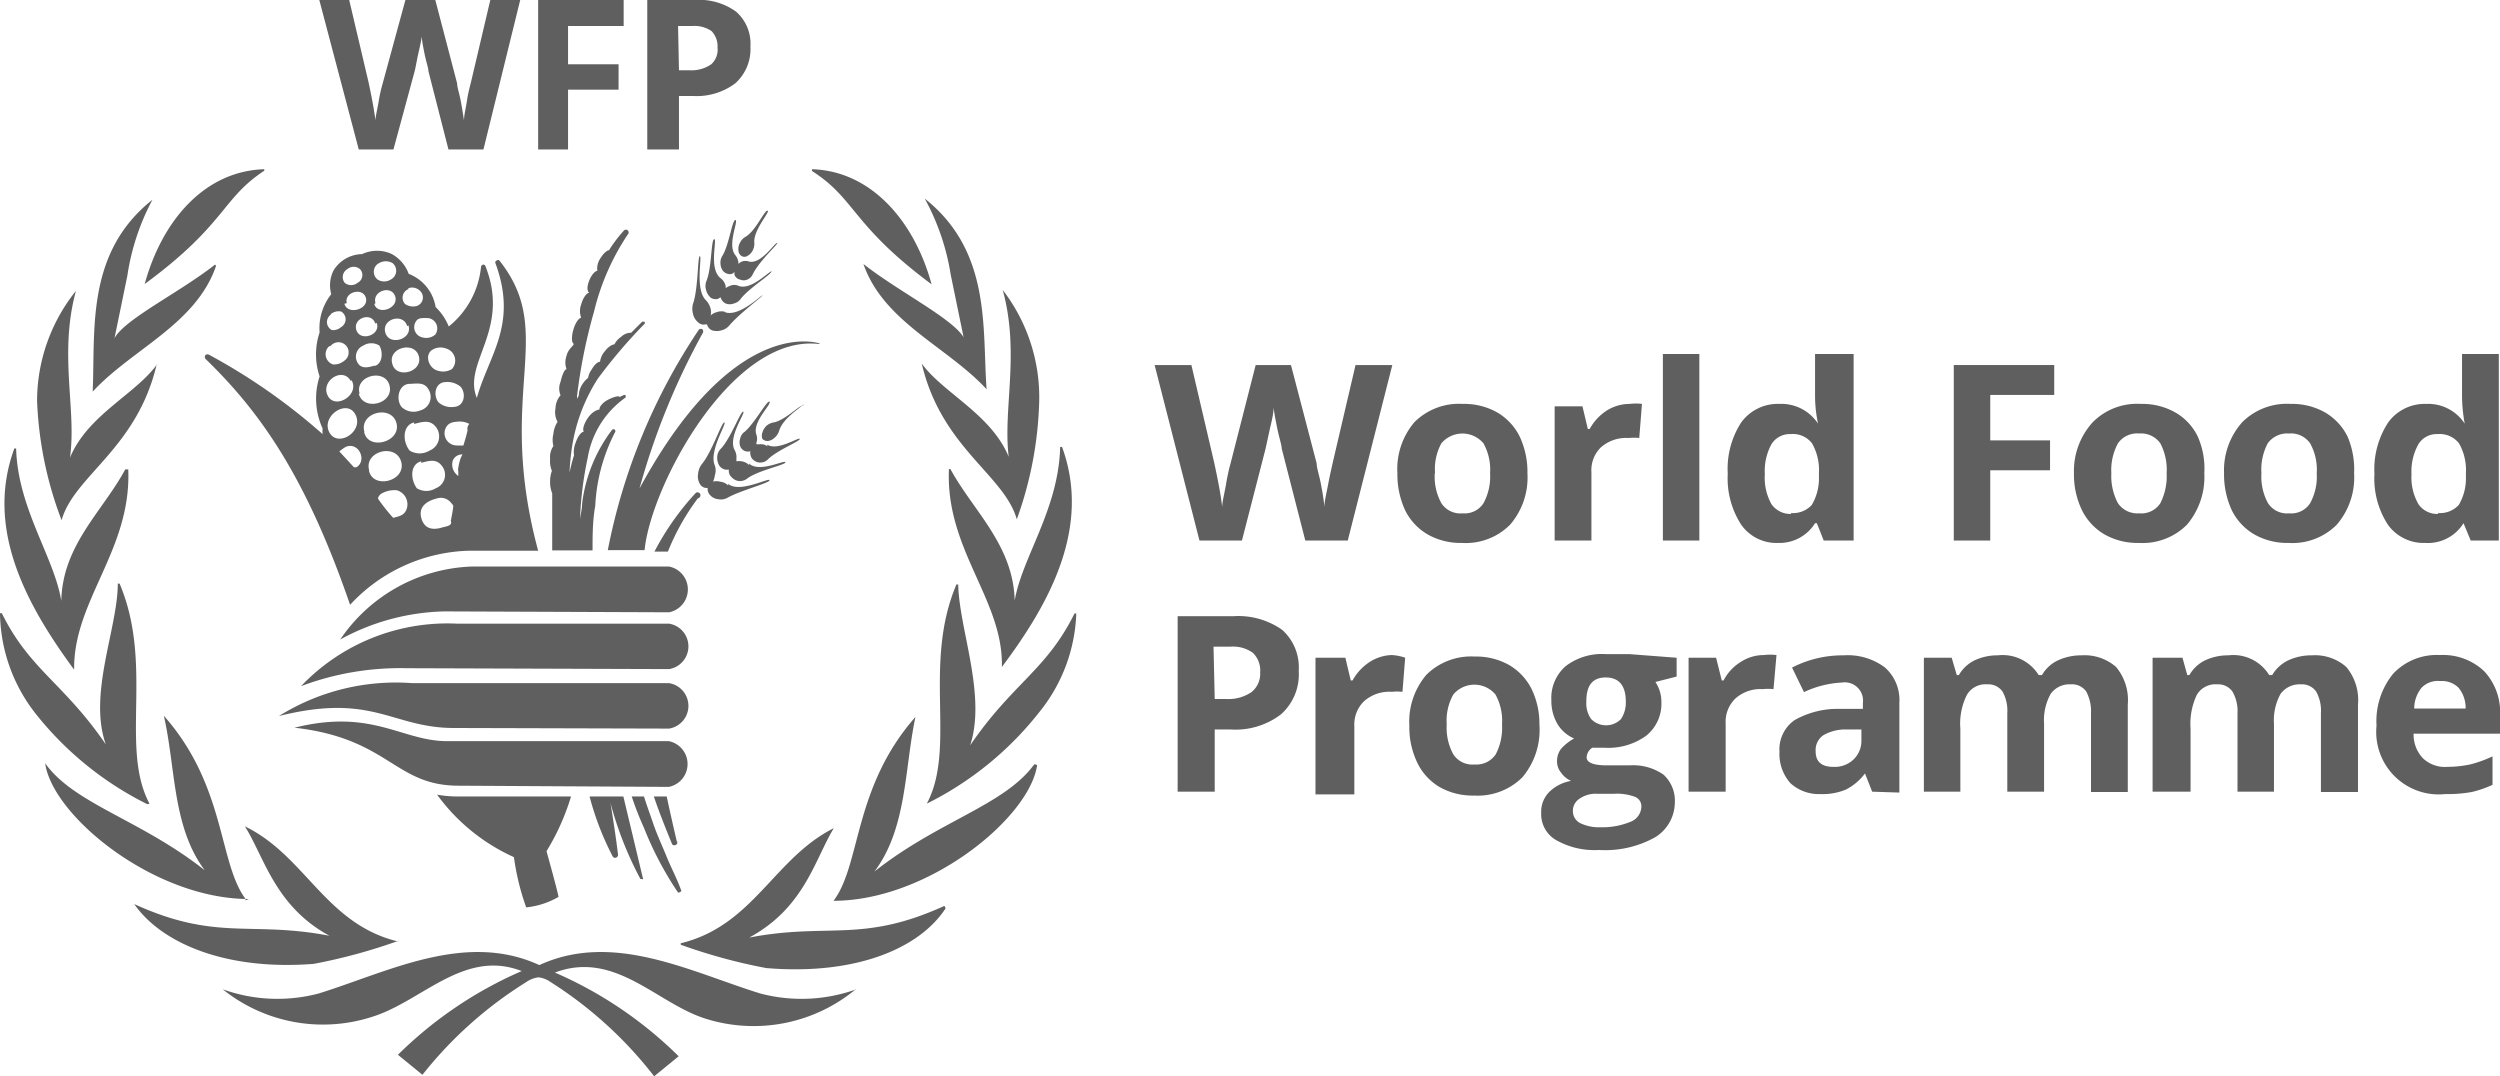
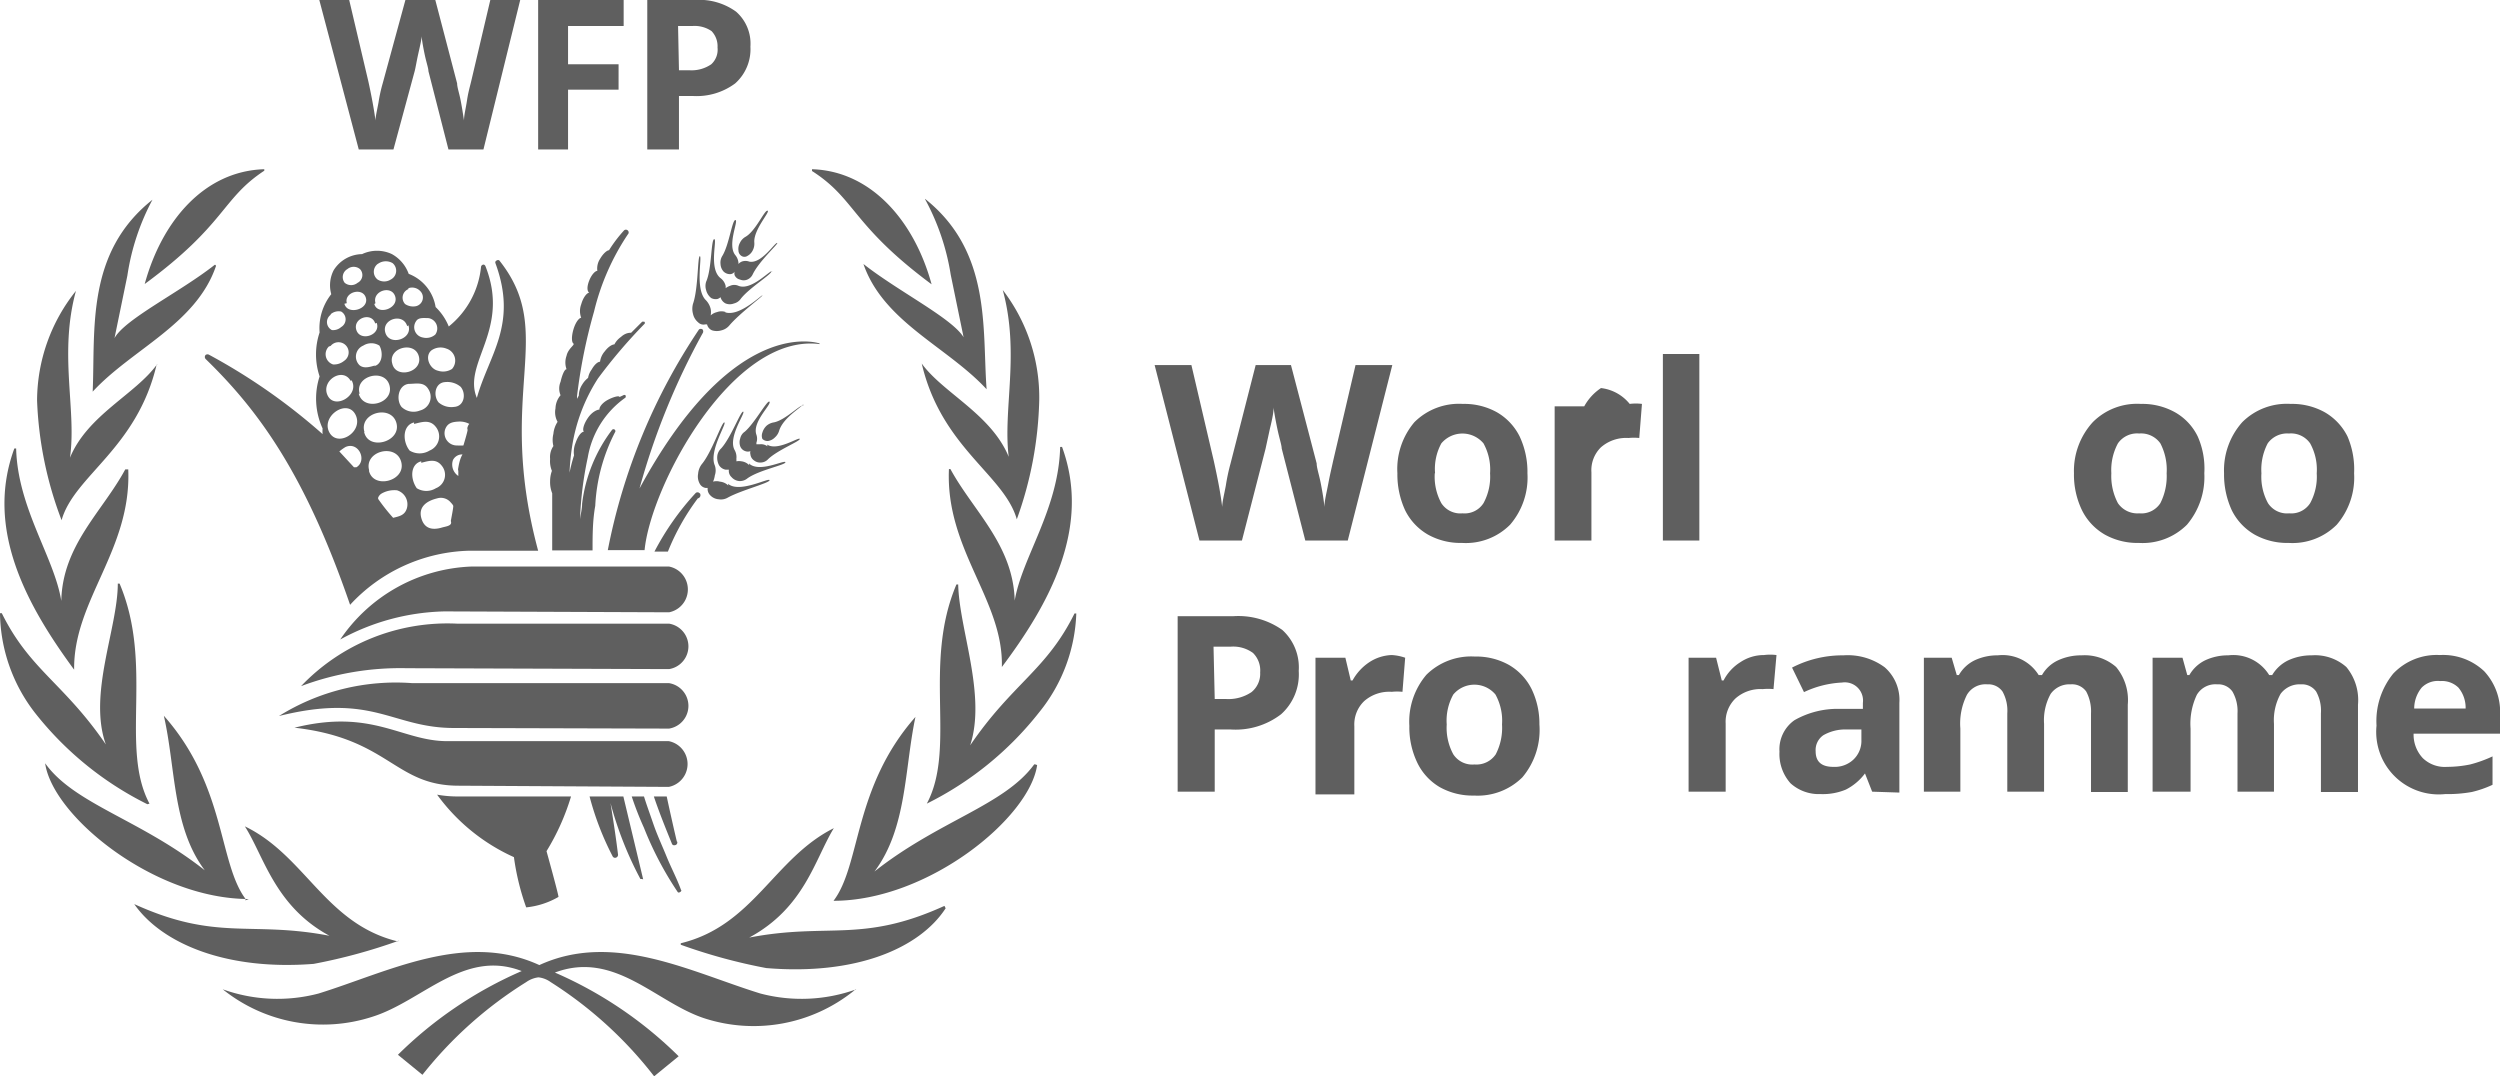
<svg xmlns="http://www.w3.org/2000/svg" viewBox="0 0 83.62 36">
  <defs>
    <style>.cls-1{fill:#5f5f5f;}</style>
  </defs>
  <g id="Livello_2" data-name="Livello 2">
    <g id="Livello_1-2" data-name="Livello 1">
      <path class="cls-1" d="M27.16,5.66a0,0,0,0,0,0,.06c1.47.94,1.32,1.8,4,3.79,0,0,0,0,0,0C30.58,7.38,29.13,5.72,27.16,5.66Zm3.78,1s-.05,0,0,0a7.82,7.82,0,0,1,.86,2.53l.43,2.09s0,0,0,0c-.39-.64-2.18-1.53-3.35-2.45,0,0-.05,0,0,0,.67,1.94,2.81,2.77,4.12,4.19,0,0,.05,0,0,0C32.85,11,33.17,8.42,30.94,6.65Zm3.82,6.75a5.89,5.89,0,0,0-1.22-3.71s0,0,0,0c.58,2.12,0,4,.2,5.58,0,0,0,0,0,0-.59-1.43-2.19-2.13-2.91-3.12,0,0-.05,0,0,0,.66,2.82,2.76,3.72,3.18,5.21,0,0,0,0,0,0A12.51,12.51,0,0,0,34.76,13.4Zm.76,1.54s-.06,0-.06,0c-.05,2.09-1.28,3.7-1.52,5.14,0,0,0,0,0,0-.05-1.87-1.39-3-2.15-4.4a0,0,0,0,0-.05,0c-.12,2.7,1.83,4.38,1.77,6.62,0,0,0,.05,0,0C35.08,20.22,36.52,17.65,35.52,14.94ZM36,20.52s0,0-.06,0c-.94,1.9-2.07,2.33-3.49,4.41,0,0,0,0,0,0,.55-1.68-.37-3.89-.4-5.38a0,0,0,0,0-.06,0C30.85,22.24,32,25,31,26.88a0,0,0,0,0,0,0,11,11,0,0,0,3.77-3.07A5.54,5.54,0,0,0,36,20.52Zm-1.41,5.05c-1,1.37-3.19,1.88-5.34,3.58,0,0,0,0,0,0,1.09-1.45,1-3.43,1.37-5.17,0,0,0,0,0,0-2.08,2.36-1.82,4.94-2.74,6.15,0,0,0,0,0,0,3.16,0,6.56-2.77,6.81-4.54C34.64,25.57,34.61,25.56,34.59,25.57Zm-3,4.73c-2.77,1.26-3.88.55-6.53,1.06a0,0,0,0,1,0,0c1.85-1,2.19-2.61,2.83-3.66a0,0,0,1,0,0,0c-2,1-2.69,3.26-5.12,3.85,0,0,0,0,0,.05a18.58,18.58,0,0,0,2.86.78c3,.25,5.13-.66,6-2A0,0,0,0,0,31.59,30.3ZM8.84,5.66c-2,.06-3.42,1.72-4,3.84,0,0,0,0,0,0,2.72-2,2.57-2.85,4-3.79A0,0,0,0,0,8.84,5.66ZM7.18,8.86c-1.17.92-3,1.81-3.35,2.45,0,0,0,0,0,0l.43-2.09A7.82,7.82,0,0,1,5.1,6.68s0,0,0,0c-2.23,1.77-1.91,4.32-2,6.42,0,0,0,0,0,0,1.31-1.42,3.45-2.25,4.12-4.19C7.23,8.87,7.2,8.85,7.18,8.86ZM5.25,12.19c-.72,1-2.32,1.69-2.91,3.12,0,0,0,0,0,0,.23-1.6-.38-3.46.2-5.58,0,0,0-.06,0,0A5.89,5.89,0,0,0,1.24,13.4a12.51,12.51,0,0,0,.82,4s0,0,0,0c.42-1.49,2.52-2.39,3.18-5.21C5.3,12.19,5.26,12.17,5.25,12.19Zm-1,3.51s0,0-.06,0c-.76,1.41-2.1,2.53-2.14,4.4,0,0,0,0,0,0C1.82,18.65.59,17,.54,15c0,0,0,0-.06,0-1,2.71.44,5.28,2,7.4,0,0,0,0,0,0C2.45,20.08,4.4,18.4,4.29,15.7ZM5,26.88C4,25,5.15,22.24,4,19.52a0,0,0,0,0-.06,0c0,1.49-1,3.7-.4,5.38,0,0,0,0,0,0C2.13,22.84,1,22.41.06,20.51c0,0,0,0-.06,0a5.54,5.54,0,0,0,1.16,3.32,11,11,0,0,0,3.77,3.07A0,0,0,0,0,5,26.88Zm3.23,3.21c-.93-1.21-.66-3.79-2.75-6.15,0,0-.05,0,0,0,.4,1.74.28,3.72,1.37,5.17,0,0,0,0,0,0-2.15-1.7-4.36-2.21-5.34-3.58,0,0,0,0,0,0,.25,1.77,3.65,4.54,6.81,4.54C8.19,30.13,8.2,30.11,8.19,30.09Zm5.08,1.4c-2.43-.59-3.09-2.87-5.12-3.85a0,0,0,0,0,0,0c.64,1,1,2.67,2.83,3.66a0,0,0,0,1,0,0c-2.65-.51-3.76.2-6.53-1.06a0,0,0,0,0,0,0c.92,1.32,3.08,2.23,6,2a18.58,18.58,0,0,0,2.86-.78S13.3,31.5,13.27,31.49Zm15.33,1.6a5.4,5.4,0,0,1-3.21.14c-2.33-.72-4.91-2.09-7.39-.95-2.48-1.14-5.06.23-7.38.95a5.4,5.4,0,0,1-3.21-.14,0,0,0,0,0,0,0,5.35,5.35,0,0,0,5,.92c1.67-.52,3.07-2.28,5-1.53a13.56,13.56,0,0,0-4.14,2.8l.82.67a13.54,13.54,0,0,1,3.47-3.1.9.9,0,0,1,.41-.16.86.86,0,0,1,.41.16A13.54,13.54,0,0,1,21.88,36l.82-.67a13.56,13.56,0,0,0-4.14-2.8c2-.75,3.38,1,5,1.53a5.35,5.35,0,0,0,5-.92S28.62,33.08,28.6,33.09Zm-9.5-6.45H15.33a3.92,3.92,0,0,1-.71-.06h0a6.46,6.46,0,0,0,2.57,2.09,8.27,8.27,0,0,0,.41,1.68A2.69,2.69,0,0,0,18.68,30c0-.09-.4-1.53-.4-1.53A7.79,7.79,0,0,0,19.1,26.64ZM25.68,7.05c-.1-.06-.4.69-.76.88a.46.46,0,0,0-.17.19.42.42,0,0,0-.05.26.22.22,0,0,0,.1.18.18.18,0,0,0,.2,0,.42.42,0,0,0,.18-.19.48.48,0,0,0,.05-.26C25.2,7.69,25.75,7.1,25.68,7.05ZM26,8.13c-.06-.06-.52.71-.94.62a.36.36,0,0,0-.25,0,.31.31,0,0,0-.11.08V8.79a.47.47,0,0,0-.1-.25c-.29-.34.11-1.16,0-1.18s-.21.83-.44,1.2a.42.42,0,0,0-.06.27.4.4,0,0,0,.1.25.31.31,0,0,0,.22.09.19.19,0,0,0,.15-.08.23.23,0,0,0,0,.11.25.25,0,0,0,.18.15.31.31,0,0,0,.25,0,.35.35,0,0,0,.18-.18C25.39,8.74,26,8.19,26,8.13Zm-.16.94c-.05-.08-.7.67-1.14.49a.34.34,0,0,0-.28,0,.53.53,0,0,0-.15.08.22.22,0,0,0,0-.08.45.45,0,0,0-.16-.25C23.69,9,24,8,23.89,8s-.08,1-.27,1.42a.47.47,0,0,0,0,.29.48.48,0,0,0,.17.26A.32.32,0,0,0,24,10a.27.27,0,0,0,.1-.06v0a.33.33,0,0,0,.17.21.38.38,0,0,0,.28,0,.39.39,0,0,0,.23-.16C25.07,9.62,25.85,9.15,25.8,9.07Zm-1.56,1.37a.43.43,0,0,0-.3,0,.47.47,0,0,0-.21.11.55.55,0,0,0,0-.22.63.63,0,0,0-.16-.29c-.37-.36-.12-1.45-.2-1.47s-.05,1.08-.23,1.59a.64.64,0,0,0,0,.34.5.5,0,0,0,.17.28.25.25,0,0,0,.24.07l.06,0v0a.28.28,0,0,0,.17.2.54.54,0,0,0,.31,0,.5.5,0,0,0,.27-.17c.34-.4,1.15-1,1.1-1S24.71,10.62,24.24,10.44ZM20,12.66a17.57,17.57,0,0,1,1.55-1.82.05.05,0,0,0,0-.08,0,0,0,0,0-.07,0l-.37.37c-.05,0-.19,0-.34.14a.69.69,0,0,0-.22.25c-.07,0-.2.07-.32.23a.66.66,0,0,0-.16.35c-.08,0-.19.1-.28.26a.66.66,0,0,0-.12.28.8.8,0,0,0-.2.23.68.68,0,0,0-.11.36l-.06.11v-.09a18,18,0,0,1,.57-2.83A8,8,0,0,1,21,7.84h0a.09.09,0,0,0,0-.13.09.09,0,0,0-.13,0,4.58,4.58,0,0,0-.5.66c-.06,0-.19.1-.3.29a.59.59,0,0,0-.09.4h0c-.07,0-.19.12-.27.32s-.08.36,0,.41h0c-.07,0-.2.14-.27.39a.64.64,0,0,0,0,.45h0c-.07,0-.19.15-.26.39s-.06.43,0,.47-.18.17-.23.41a.66.66,0,0,0,0,.45c-.07,0-.15.2-.2.42a.58.58,0,0,0,0,.45.7.7,0,0,0-.17.44.66.66,0,0,0,.07.45.87.87,0,0,0-.14.4.85.85,0,0,0,0,.41.65.65,0,0,0-.11.43.86.86,0,0,0,.06.4,1,1,0,0,0-.06.34,1,1,0,0,0,.07.41c0,.62,0,1.29,0,1.91h1.35c0-.48,0-1,.09-1.49a6,6,0,0,1,.66-2.46h0a.06.06,0,0,0-.1-.08,5.1,5.1,0,0,0-1,2.47c0,.18-.05.35-.07.52a11.84,11.84,0,0,1,.26-2.07,3.07,3.07,0,0,1,1.26-2,.08.08,0,0,0,0-.08.06.06,0,0,0-.07,0l-.13.06c0-.06-.22,0-.4.1s-.28.24-.27.32h0a0,0,0,0,1,0,0c-.07,0-.24.07-.38.27s-.2.41-.14.47h0c-.08,0-.2.14-.28.38a.81.81,0,0,0-.05.41h0a5.47,5.47,0,0,0-.15.58,8,8,0,0,1,.08-.84A5.87,5.87,0,0,1,20,12.66Zm3.4,3.84a.09.09,0,0,0-.14,0,9,9,0,0,0-1.37,1.95h.45a7.81,7.81,0,0,1,1-1.78h0A.11.11,0,0,0,23.41,16.5Zm-.62,13.27h0c-.14-.39-.33-.74-.48-1.11s-.32-.73-.45-1.11-.22-.62-.31-.91h-.41a10.36,10.36,0,0,0,.41,1.05,11.29,11.29,0,0,0,1.13,2.15.05.05,0,0,0,.07,0A.07.07,0,0,0,22.79,29.77Zm-.14-1.62c-.11-.46-.23-1-.34-1.51h-.43c.17.51.4,1.08.6,1.57a.08.08,0,0,0,.1.06A.09.09,0,0,0,22.65,28.15ZM21.51,29.4l-.66-2.76H19.72a9.63,9.63,0,0,0,.77,2,.09.09,0,0,0,.1.05.1.1,0,0,0,.08-.12c-.07-.58-.16-1.15-.25-1.71a11.85,11.85,0,0,0,1,2.54,0,0,0,0,0,.06,0S21.52,29.43,21.51,29.4Zm5.88-17.92c-.41-.11-3.05-.58-6,4.86a23.83,23.83,0,0,1,2.11-5.19h0a.11.11,0,0,0,0-.13.1.1,0,0,0-.12,0,20.09,20.09,0,0,0-3.05,7.38h1.23c.21-2.16,2.94-7.27,5.86-6.89h0s0,0,0,0S27.41,11.48,27.39,11.48ZM16.7,8.71a.07.07,0,0,0-.08,0,.07.07,0,0,0-.05.09c.76,2.06-.22,3.07-.62,4.51-.49-1.17,1.13-2.27.29-4.4a.09.09,0,0,0-.06-.06.09.09,0,0,0-.09.07,2.93,2.93,0,0,1-1.08,2,1.87,1.87,0,0,0-.44-.65,1.43,1.43,0,0,0-.9-1.11,1.23,1.23,0,0,0-.56-.66,1.17,1.17,0,0,0-1,0,1.14,1.14,0,0,0-.95.54,1.1,1.1,0,0,0-.08.8,1.83,1.83,0,0,0-.39,1.28,2.31,2.31,0,0,0,0,1.47,2.4,2.4,0,0,0,.1,1.74,1.21,1.21,0,0,0,0,.19A20.16,20.16,0,0,0,7,11.87a.11.11,0,0,0-.12,0,.1.1,0,0,0,0,.14c1.76,1.71,3.32,3.83,4.83,8.22a5.61,5.61,0,0,1,4-1.81H18C16.56,13.08,18.65,11.16,16.7,8.71Zm-1.29,4.23c.19.23.12.65-.22.67a.65.65,0,0,1-.52-.15c-.19-.23-.12-.66.22-.68A.69.69,0,0,1,15.41,12.94Zm-.48-1.28a.42.42,0,0,1,.19.68.55.55,0,0,1-.47.06c-.28-.06-.46-.48-.22-.68A.53.53,0,0,1,14.93,11.66Zm-1.26,1.18c.25,0,.51-.08.66.18a.47.47,0,0,1-.28.71.58.58,0,0,1-.62-.12C13.24,13.37,13.32,12.88,13.67,12.84Zm-.55-.68c-.15-.53.75-.77.89-.24S13.24,12.69,13.12,12.16Zm1.21-1.52a.35.35,0,0,1,.23.55.46.46,0,0,1-.41.1.35.35,0,0,1-.23-.55C14,10.61,14.19,10.64,14.33,10.64Zm-.67-1a.37.37,0,0,1,.39.09.3.3,0,0,1-.13.51.48.48,0,0,1-.37-.07A.31.31,0,0,1,13.66,9.67Zm0,1.24c.16.46-.63.71-.77.25S13.49,10.45,13.62,10.91Zm-1.1-.74c-.12-.41.54-.62.66-.22S12.63,10.56,12.52,10.17Zm0,2.08c-.18.05-.38.12-.53,0a.4.4,0,0,1,.12-.66.5.5,0,0,1,.54,0C12.82,11.78,12.8,12.18,12.51,12.25Zm.12-3.42a.45.45,0,0,1,.45,0,.33.33,0,0,1-.06.55.41.41,0,0,1-.44,0A.33.33,0,0,1,12.63,8.83Zm-.08,2c.15.41-.55.64-.68.24S12.43,10.42,12.55,10.82Zm-1-.66c-.1-.37.54-.55.64-.17S11.62,10.55,11.52,10.16ZM11.62,9a.33.33,0,0,1,.42,0,.29.29,0,0,1-.08.46.34.34,0,0,1-.43,0A.31.31,0,0,1,11.62,9Zm-.56,1.51a.41.41,0,0,1,.35-.09.3.3,0,0,1,0,.52.4.4,0,0,1-.31.1A.3.3,0,0,1,11.06,10.53Zm0,1.06a.34.34,0,1,1,.45.5.53.53,0,0,1-.37.12A.36.36,0,0,1,11,11.59Zm.7,1.15c.28.49-.56,1-.8.51S11.46,12.26,11.73,12.74ZM11,14.43c-.24-.54.64-1.11.9-.54S11.26,15,11,14.43Zm.93,1.2-.09,0-.49-.53a1.45,1.45,0,0,1,.21-.15C12,14.76,12.29,15.41,11.92,15.63Zm.1-2.46c-.18-.6.85-.87,1-.27S12.16,13.77,12,13.17Zm.16,1.28c-.19-.65.9-.93,1.07-.3S12.32,15.09,12.18,14.45Zm.16,1.29c-.19-.65.9-.93,1.07-.29S12.48,16.38,12.34,15.74ZM13.61,17c-.07.24-.26.27-.46.32a6.3,6.3,0,0,1-.5-.63.11.11,0,0,1,0-.05.28.28,0,0,1,.11-.13.86.86,0,0,1,.52-.11A.49.49,0,0,1,13.61,17Zm.24-2.82c.25-.06.52-.16.72.09a.51.51,0,0,1-.2.8.64.64,0,0,1-.67,0C13.45,14.75,13.47,14.22,13.85,14.13Zm.24,1.3c.24-.06.49-.15.68.09a.48.48,0,0,1-.19.76.61.61,0,0,1-.64,0C13.71,16,13.73,15.52,14.09,15.43Zm1,2c0,.11-.18.13-.29.16-.32.1-.61.06-.71-.32s.2-.57.53-.65a.43.43,0,0,1,.46.14s.07.07.08.11S15.1,17.31,15.08,17.42Zm.24-1.72,0,.16a.46.46,0,0,1-.18-.53.34.34,0,0,1,.32-.19C15.39,15.33,15.35,15.51,15.32,15.7Zm.31-1.38c0,.06-.14.52-.14.52a1.65,1.65,0,0,1-.21,0,.41.41,0,0,1-.4-.54c.08-.22.25-.25.47-.26a.68.68,0,0,1,.34.08S15.66,14.2,15.63,14.32Zm11.23-.81c-.06-.09-.61.5-1,.56a.49.49,0,0,0-.23.11.51.51,0,0,0-.14.23.3.3,0,0,0,0,.21.24.24,0,0,0,.19.07.4.4,0,0,0,.23-.12.48.48,0,0,0,.14-.22C26.2,13.94,26.91,13.57,26.86,13.51Zm-1.2,1.36a.35.35,0,0,0-.25-.07l-.12,0s0,0,0-.05a.41.41,0,0,0,0-.27c-.15-.42.5-1,.44-1.1s-.49.71-.83,1a.36.36,0,0,0-.15.22.41.41,0,0,0,0,.27.27.27,0,0,0,.17.16.25.25,0,0,0,.17,0,.2.2,0,0,0,0,.11.28.28,0,0,0,.12.2.33.33,0,0,0,.24.07.34.34,0,0,0,.23-.11c.32-.31,1.09-.61,1.06-.68S26,15.1,25.66,14.87Zm-.61.63a.43.43,0,0,0-.26-.13.47.47,0,0,0-.17,0,.31.31,0,0,0,0-.08.48.48,0,0,0-.06-.3c-.23-.43.37-1.24.29-1.28s-.41.87-.74,1.23a.41.41,0,0,0-.13.27.54.54,0,0,0,.06.29.33.33,0,0,0,.22.15l.11,0v0a.28.28,0,0,0,.09.25.38.38,0,0,0,.25.13A.39.39,0,0,0,25,16c.39-.28,1.29-.45,1.27-.54S25.39,15.83,25.05,15.5Zm-.7.68a.46.46,0,0,0-.28-.13.43.43,0,0,0-.23,0,.73.73,0,0,0,.06-.21.51.51,0,0,0,0-.33c-.21-.47.4-1.4.32-1.44s-.42,1-.76,1.4a.61.61,0,0,0-.12.32.49.49,0,0,0,.05.32.27.27,0,0,0,.2.15h.07s0,0,0,0a.3.3,0,0,0,.09.25.43.43,0,0,0,.28.13.45.45,0,0,0,.31-.06c.46-.25,1.41-.49,1.39-.58S24.72,16.51,24.35,16.18Zm-9.49,4.21a7.58,7.58,0,0,0-3.49.94s0,0,0,0a5.55,5.55,0,0,1,4.38-2.44h6.62a.78.78,0,0,1,0,1.53Zm.47,5.83c-2.15,0-2.32-1.58-5.49-1.94,0,0,0,0,0,0,2.61-.65,3.58.45,5.11.45h7.41a.78.78,0,0,1,0,1.53Zm-.15-1.93c-2.09,0-2.7-1.19-5.86-.4a0,0,0,0,1,0,0,7.38,7.38,0,0,1,4.46-1.1h8.59a.77.77,0,0,1,0,1.52Zm-1.6-2a9.43,9.43,0,0,0-3.52.6s0,0,0,0a6.76,6.76,0,0,1,5.22-2.09h7.09a.77.77,0,0,1,0,1.52ZM16.17,5H15l-.67-2.62c0-.1-.07-.29-.13-.58s-.09-.49-.1-.59c0,.12-.05.32-.11.59s-.09.47-.12.58L13.16,5H12L10.68,0h1l.64,2.72c.11.5.19.94.24,1.31,0-.13.05-.33.1-.6a5,5,0,0,1,.14-.64L13.56,0h1l.73,2.79c0,.13.07.32.12.58s.08.47.11.66c0-.18.06-.4.1-.67s.1-.47.14-.64L16.4,0h1ZM19,5H18V0h2.86V.87H19V2.15h1.69V3H19ZM25.1,1.56a1.53,1.53,0,0,1-.51,1.23,2.16,2.16,0,0,1-1.43.42h-.45V5H21.65V0h1.59a2.1,2.1,0,0,1,1.38.39A1.42,1.42,0,0,1,25.1,1.56Zm-2.39.79h.35a1.16,1.16,0,0,0,.73-.2A.66.66,0,0,0,24,1.59a.73.73,0,0,0-.2-.55,1,1,0,0,0-.64-.17h-.48Z" />
      <path class="cls-1" d="M45.08,18.08H43.66L42.87,15c0-.11-.08-.34-.15-.68s-.11-.58-.12-.69q0,.21-.12.69l-.15.69-.79,3.07H40.12l-1.5-5.87h1.23l.75,3.21c.13.59.23,1.1.28,1.54,0-.16.06-.39.12-.71a6.6,6.6,0,0,1,.16-.75L42,12.21h1.18l.86,3.29c0,.15.08.37.14.68s.1.56.12.78c0-.21.07-.47.13-.79s.12-.56.16-.75l.75-3.21h1.23Z" />
      <path class="cls-1" d="M51.09,15.83a2.42,2.42,0,0,1-.58,1.72,2.09,2.09,0,0,1-1.61.61,2.24,2.24,0,0,1-1.14-.28,1.92,1.92,0,0,1-.76-.81,2.86,2.86,0,0,1-.26-1.24,2.42,2.42,0,0,1,.57-1.71,2.11,2.11,0,0,1,1.62-.61,2.24,2.24,0,0,1,1.14.28,1.92,1.92,0,0,1,.76.81A2.79,2.79,0,0,1,51.09,15.83Zm-3.1,0a1.85,1.85,0,0,0,.22,1,.76.76,0,0,0,.71.34.75.75,0,0,0,.7-.34,1.85,1.85,0,0,0,.22-1,1.81,1.81,0,0,0-.22-1,.92.92,0,0,0-1.41,0A1.79,1.79,0,0,0,48,15.83Z" />
-       <path class="cls-1" d="M54.51,13.51a1.62,1.62,0,0,1,.41,0l-.09,1.14a1.79,1.79,0,0,0-.36,0,1.28,1.28,0,0,0-.92.31,1.07,1.07,0,0,0-.32.84v2.28H52V13.59h.93l.18.76h.06a1.73,1.73,0,0,1,.56-.61A1.45,1.45,0,0,1,54.51,13.51Z" />
+       <path class="cls-1" d="M54.51,13.51a1.62,1.62,0,0,1,.41,0l-.09,1.14a1.79,1.79,0,0,0-.36,0,1.28,1.28,0,0,0-.92.31,1.07,1.07,0,0,0-.32.84v2.28H52V13.59h.93h.06a1.73,1.73,0,0,1,.56-.61A1.45,1.45,0,0,1,54.51,13.51Z" />
      <path class="cls-1" d="M56.84,18.08H55.62V11.84h1.22Z" />
-       <path class="cls-1" d="M59.48,18.16a1.44,1.44,0,0,1-1.24-.61,2.84,2.84,0,0,1-.45-1.7,2.86,2.86,0,0,1,.45-1.72,1.51,1.51,0,0,1,1.27-.62,1.47,1.47,0,0,1,1.3.66h0a4.49,4.49,0,0,1-.1-.9V11.84H62v6.24H61l-.23-.58h-.06A1.4,1.4,0,0,1,59.48,18.16Zm.43-1a.85.85,0,0,0,.69-.27,1.74,1.74,0,0,0,.24-.93v-.13a1.82,1.82,0,0,0-.23-1,.81.81,0,0,0-.72-.31.72.72,0,0,0-.64.34,1.87,1.87,0,0,0-.22,1,1.81,1.81,0,0,0,.22,1A.77.77,0,0,0,59.91,17.19Z" />
-       <path class="cls-1" d="M66.57,18.08H65.35V12.21h3.36v1H66.57v1.52h2v1h-2Z" />
      <path class="cls-1" d="M73.73,15.83a2.47,2.47,0,0,1-.58,1.72,2.1,2.1,0,0,1-1.61.61,2.24,2.24,0,0,1-1.14-.28,1.92,1.92,0,0,1-.76-.81,2.73,2.73,0,0,1-.27-1.24A2.42,2.42,0,0,1,70,14.12a2.09,2.09,0,0,1,1.61-.61,2.24,2.24,0,0,1,1.14.28,1.86,1.86,0,0,1,.76.81A2.65,2.65,0,0,1,73.73,15.83Zm-3.11,0a1.94,1.94,0,0,0,.22,1,.79.79,0,0,0,.71.34.76.76,0,0,0,.71-.34,2,2,0,0,0,.21-1,1.91,1.91,0,0,0-.21-1,.79.79,0,0,0-.71-.33.78.78,0,0,0-.71.33A1.88,1.88,0,0,0,70.62,15.83Z" />
      <path class="cls-1" d="M78.74,15.83a2.42,2.42,0,0,1-.58,1.72,2.09,2.09,0,0,1-1.61.61,2.24,2.24,0,0,1-1.14-.28,1.92,1.92,0,0,1-.76-.81,2.86,2.86,0,0,1-.26-1.24A2.42,2.42,0,0,1,75,14.12a2.11,2.11,0,0,1,1.62-.61,2.24,2.24,0,0,1,1.14.28,1.92,1.92,0,0,1,.76.81A2.79,2.79,0,0,1,78.74,15.83Zm-3.1,0a1.85,1.85,0,0,0,.22,1,.76.76,0,0,0,.71.34.75.75,0,0,0,.7-.34,1.85,1.85,0,0,0,.22-1,1.81,1.81,0,0,0-.22-1,.78.78,0,0,0-.71-.33.8.8,0,0,0-.71.33A1.89,1.89,0,0,0,75.64,15.83Z" />
-       <path class="cls-1" d="M81.12,18.16a1.47,1.47,0,0,1-1.25-.61,2.84,2.84,0,0,1-.45-1.7,2.86,2.86,0,0,1,.46-1.72,1.51,1.51,0,0,1,1.27-.62,1.46,1.46,0,0,1,1.29.66h0a5.25,5.25,0,0,1-.09-.9V11.84h1.23v6.24h-.94l-.24-.58h0A1.4,1.4,0,0,1,81.12,18.16Zm.43-1a.85.85,0,0,0,.69-.27,1.74,1.74,0,0,0,.24-.93v-.13a1.82,1.82,0,0,0-.23-1,.82.82,0,0,0-.72-.31.71.71,0,0,0-.64.34,1.86,1.86,0,0,0-.23,1,1.8,1.8,0,0,0,.23,1A.76.76,0,0,0,81.55,17.19Z" />
      <path class="cls-1" d="M43.44,22.44a1.79,1.79,0,0,1-.59,1.45,2.5,2.5,0,0,1-1.68.51h-.54v2.08H39.39V20.61h1.87a2.55,2.55,0,0,1,1.63.46A1.69,1.69,0,0,1,43.44,22.44Zm-2.81.94H41a1.38,1.38,0,0,0,.86-.23.79.79,0,0,0,.29-.66.82.82,0,0,0-.24-.65,1.12,1.12,0,0,0-.75-.21h-.57Z" />
      <path class="cls-1" d="M46.55,21.91A1.62,1.62,0,0,1,47,22l-.09,1.14a1.79,1.79,0,0,0-.36,0,1.27,1.27,0,0,0-.92.31,1.08,1.08,0,0,0-.33.84v2.28H44V22H45l.18.76h.06a1.73,1.73,0,0,1,.56-.61A1.45,1.45,0,0,1,46.55,21.91Z" />
      <path class="cls-1" d="M51.49,24.23A2.46,2.46,0,0,1,50.92,26a2.12,2.12,0,0,1-1.61.61,2.25,2.25,0,0,1-1.15-.28,1.9,1.9,0,0,1-.75-.81,2.73,2.73,0,0,1-.27-1.24,2.42,2.42,0,0,1,.57-1.71,2.13,2.13,0,0,1,1.62-.61,2.24,2.24,0,0,1,1.14.28,1.92,1.92,0,0,1,.76.81A2.65,2.65,0,0,1,51.49,24.23Zm-3.1,0a1.85,1.85,0,0,0,.22,1,.76.76,0,0,0,.71.34.78.78,0,0,0,.71-.34,1.93,1.93,0,0,0,.21-1,1.81,1.81,0,0,0-.22-1,.92.92,0,0,0-1.41,0A1.79,1.79,0,0,0,48.39,24.23Z" />
-       <path class="cls-1" d="M56.08,22v.63l-.71.18a1.2,1.2,0,0,1,.2.67,1.37,1.37,0,0,1-.51,1.13,2.16,2.16,0,0,1-1.4.4h-.22l-.18,0a.4.4,0,0,0-.19.32c0,.18.23.27.68.27h.76a1.77,1.77,0,0,1,1.13.31,1.18,1.18,0,0,1,.38.94A1.38,1.38,0,0,1,55.37,28a3.43,3.43,0,0,1-1.89.43,2.59,2.59,0,0,1-1.43-.33,1,1,0,0,1-.5-.91.94.94,0,0,1,.25-.68,1.35,1.35,0,0,1,.75-.39.78.78,0,0,1-.33-.27.58.58,0,0,1-.14-.38.67.67,0,0,1,.14-.43,1.74,1.74,0,0,1,.43-.34,1.2,1.2,0,0,1-.56-.49,1.54,1.54,0,0,1-.2-.79,1.41,1.41,0,0,1,.48-1.14,2,2,0,0,1,1.36-.4l.45,0,.33,0Zm-3.47,5.13a.45.45,0,0,0,.24.4,1.44,1.44,0,0,0,.68.14,2.46,2.46,0,0,0,1-.18.56.56,0,0,0,.37-.49.34.34,0,0,0-.22-.35,1.71,1.71,0,0,0-.68-.1H53.4a.93.93,0,0,0-.56.16A.48.48,0,0,0,52.61,27.12Zm.45-3.66a.91.91,0,0,0,.16.58.7.7,0,0,0,1,0,1,1,0,0,0,.16-.58c0-.54-.23-.81-.67-.81S53.06,22.92,53.06,23.46Z" />
      <path class="cls-1" d="M59,21.91a1.66,1.66,0,0,1,.42,0l-.1,1.14a1.71,1.71,0,0,0-.36,0,1.26,1.26,0,0,0-.91.31,1.08,1.08,0,0,0-.33.84v2.28H56.48V22h.92l.19.76h.06a1.57,1.57,0,0,1,.56-.61A1.42,1.42,0,0,1,59,21.91Z" />
      <path class="cls-1" d="M62.62,26.48l-.24-.61h0a1.83,1.83,0,0,1-.64.54,2,2,0,0,1-.85.15,1.41,1.41,0,0,1-1-.36,1.47,1.47,0,0,1-.37-1.06,1.19,1.19,0,0,1,.5-1.05,2.92,2.92,0,0,1,1.51-.38l.78,0v-.2a.61.61,0,0,0-.7-.68,3.33,3.33,0,0,0-1.27.32l-.4-.82a3.67,3.67,0,0,1,1.72-.41,2.08,2.08,0,0,1,1.38.4,1.45,1.45,0,0,1,.49,1.19v3Zm-.36-2.08-.48,0a1.48,1.48,0,0,0-.79.19.6.6,0,0,0-.26.54c0,.35.2.52.59.52a.91.91,0,0,0,.68-.25.86.86,0,0,0,.26-.65Z" />
      <path class="cls-1" d="M68.37,26.48H67.14V23.86a1.32,1.32,0,0,0-.16-.73.58.58,0,0,0-.51-.24.72.72,0,0,0-.68.35,2.14,2.14,0,0,0-.22,1.13v2.11H64.35V22h.93l.17.58h.07a1.23,1.23,0,0,1,.52-.49,1.79,1.79,0,0,1,.78-.17,1.42,1.42,0,0,1,1.37.66h.11a1.2,1.2,0,0,1,.53-.49,1.83,1.83,0,0,1,.79-.17,1.6,1.6,0,0,1,1.16.39,1.73,1.73,0,0,1,.39,1.26v2.92H69.94V23.86a1.41,1.41,0,0,0-.16-.73.58.58,0,0,0-.52-.24.77.77,0,0,0-.67.32,1.82,1.82,0,0,0-.22,1Z" />
      <path class="cls-1" d="M76.06,26.48H74.84V23.86a1.31,1.31,0,0,0-.17-.73.58.58,0,0,0-.51-.24.72.72,0,0,0-.68.35,2.26,2.26,0,0,0-.21,1.13v2.11H72V22H73l.16.58h.07a1.23,1.23,0,0,1,.52-.49,1.79,1.79,0,0,1,.78-.17,1.41,1.41,0,0,1,1.37.66H76a1.26,1.26,0,0,1,.53-.49,1.83,1.83,0,0,1,.79-.17,1.58,1.58,0,0,1,1.16.39,1.73,1.73,0,0,1,.39,1.26v2.92H77.63V23.86a1.32,1.32,0,0,0-.16-.73.58.58,0,0,0-.51-.24.79.79,0,0,0-.68.32,1.82,1.82,0,0,0-.22,1Z" />
      <path class="cls-1" d="M81.79,26.56a2.09,2.09,0,0,1-2.3-2.29,2.51,2.51,0,0,1,.56-1.74,2,2,0,0,1,1.56-.62,2,2,0,0,1,1.48.54,2,2,0,0,1,.53,1.5v.59H80.73a1.15,1.15,0,0,0,.31.82,1.06,1.06,0,0,0,.81.29,3.87,3.87,0,0,0,.77-.08,4.27,4.27,0,0,0,.75-.27v.95a3.5,3.5,0,0,1-.69.24A4.52,4.52,0,0,1,81.79,26.56Zm-.17-3.78A.76.76,0,0,0,81,23a1.11,1.11,0,0,0-.25.7h1.72a1.05,1.05,0,0,0-.24-.7A.79.79,0,0,0,81.62,22.78Z" />
    </g>
  </g>
</svg>